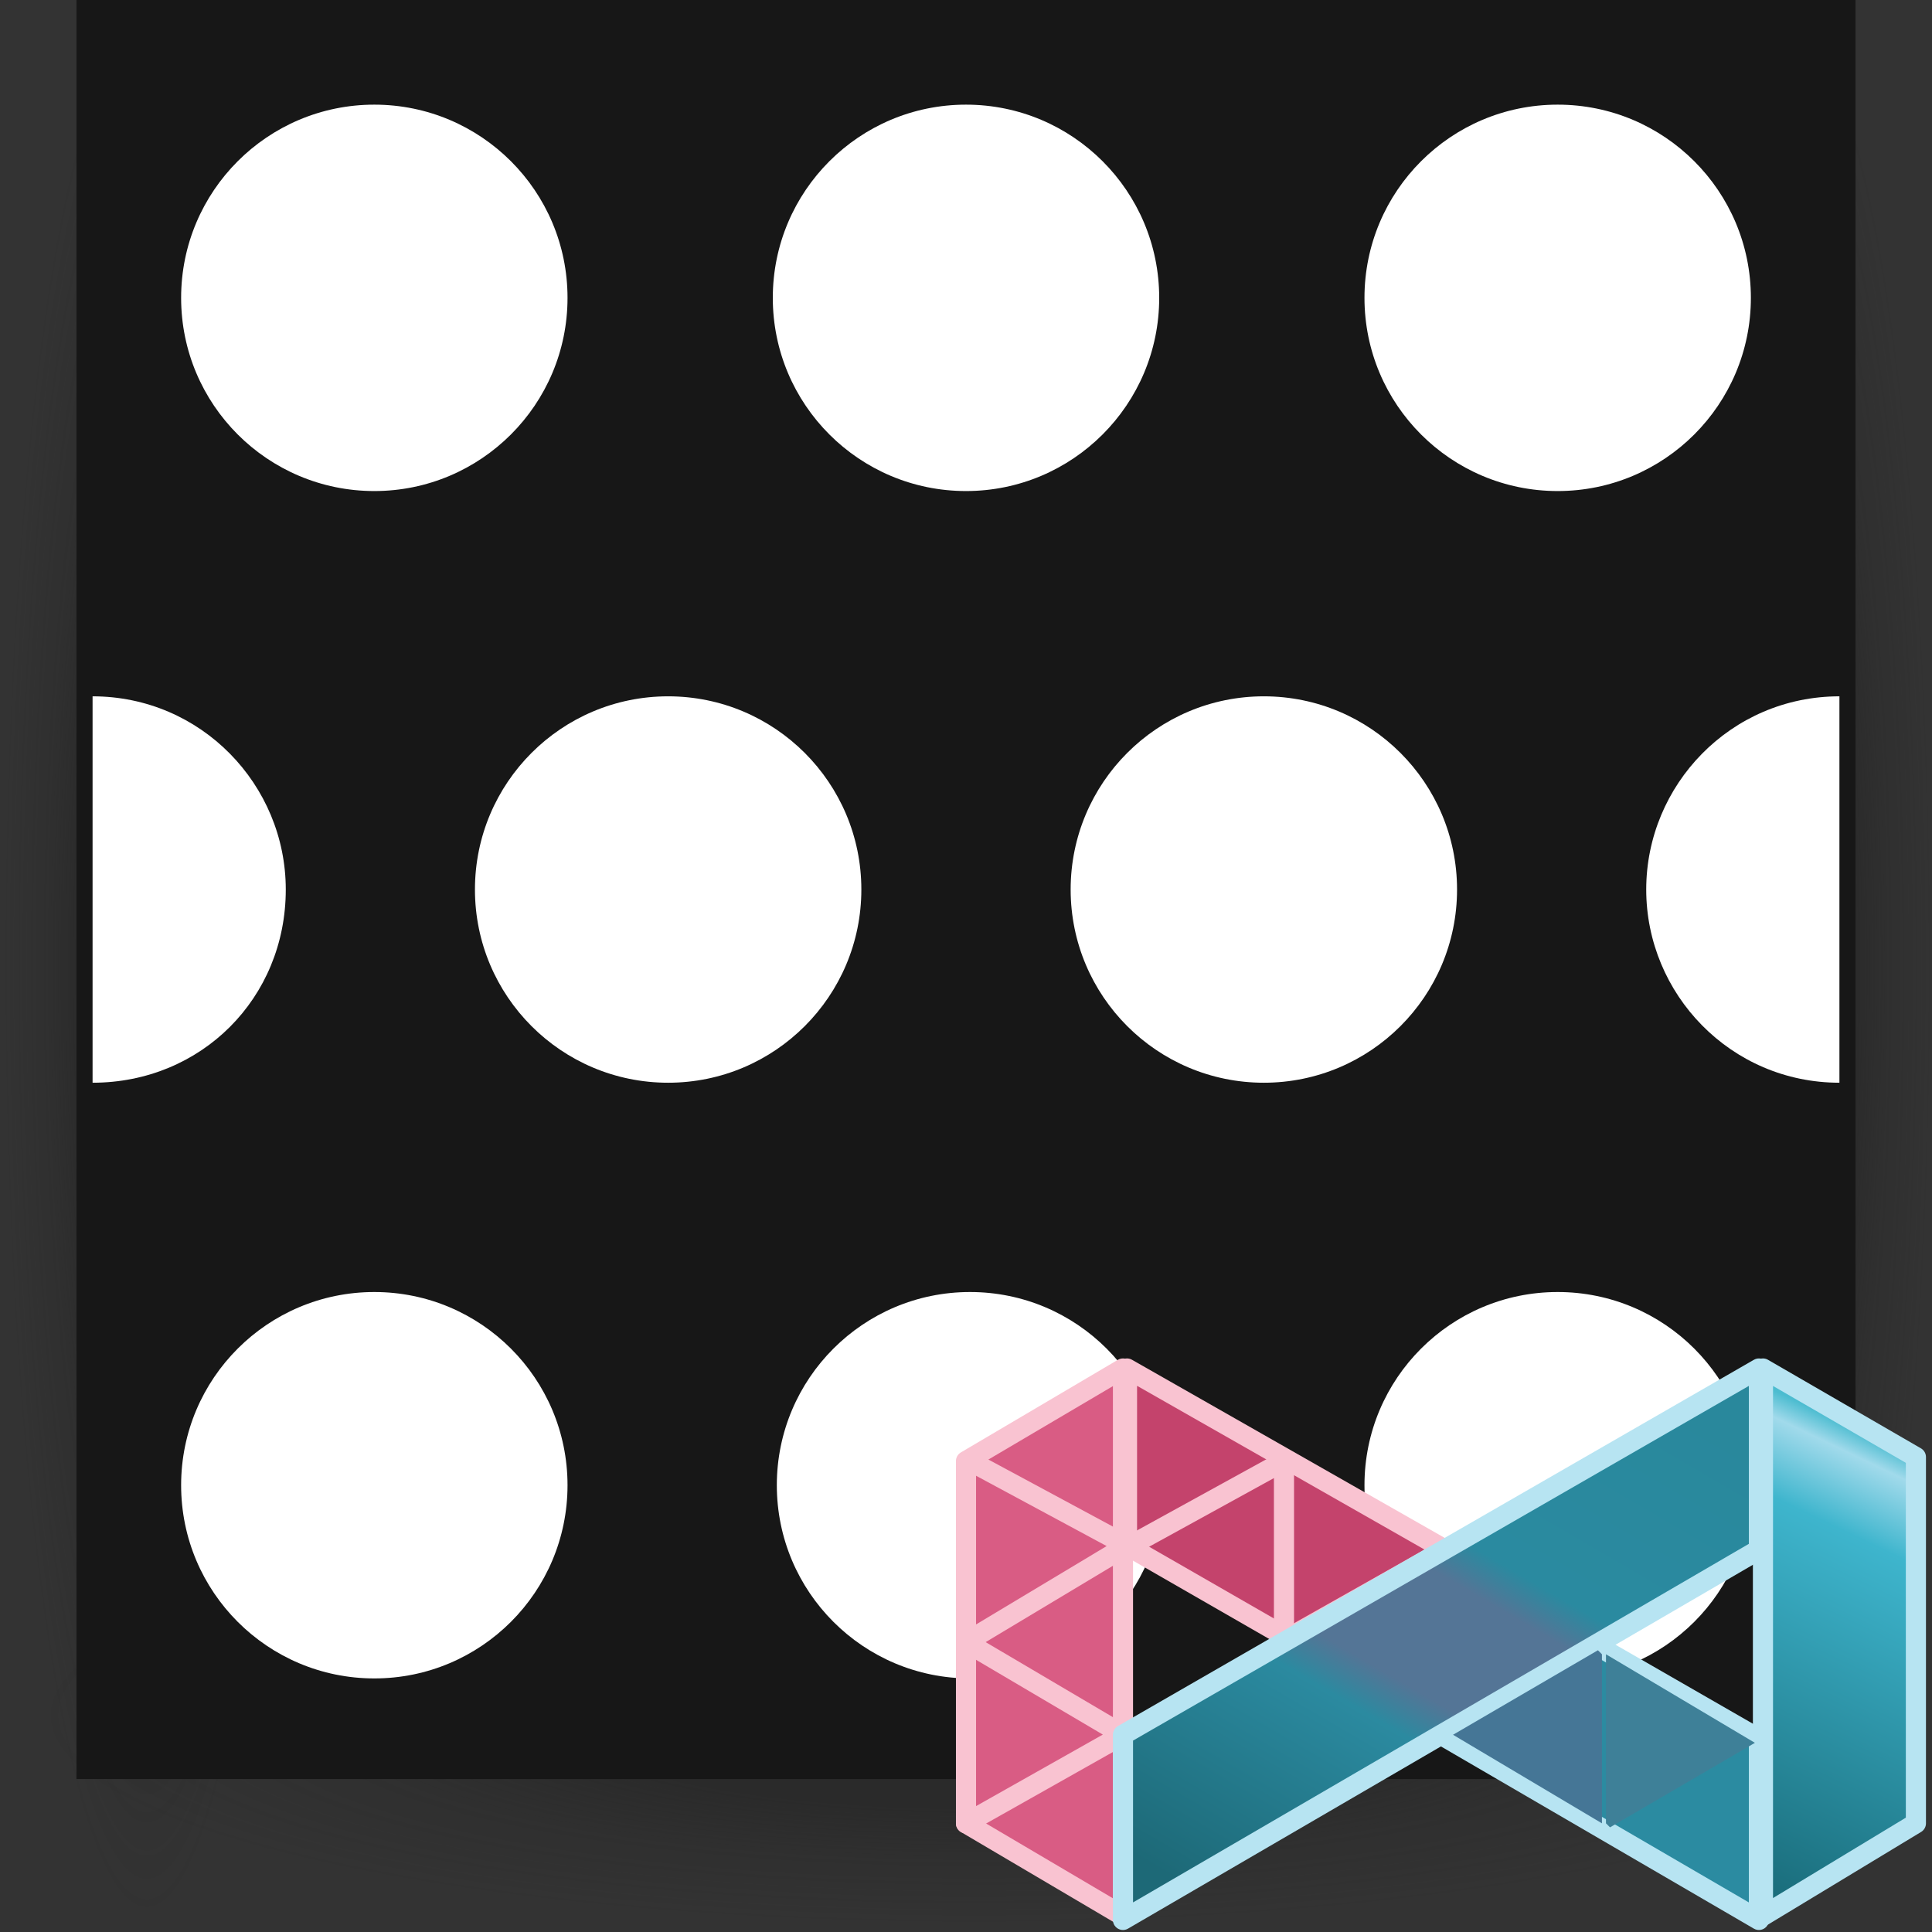
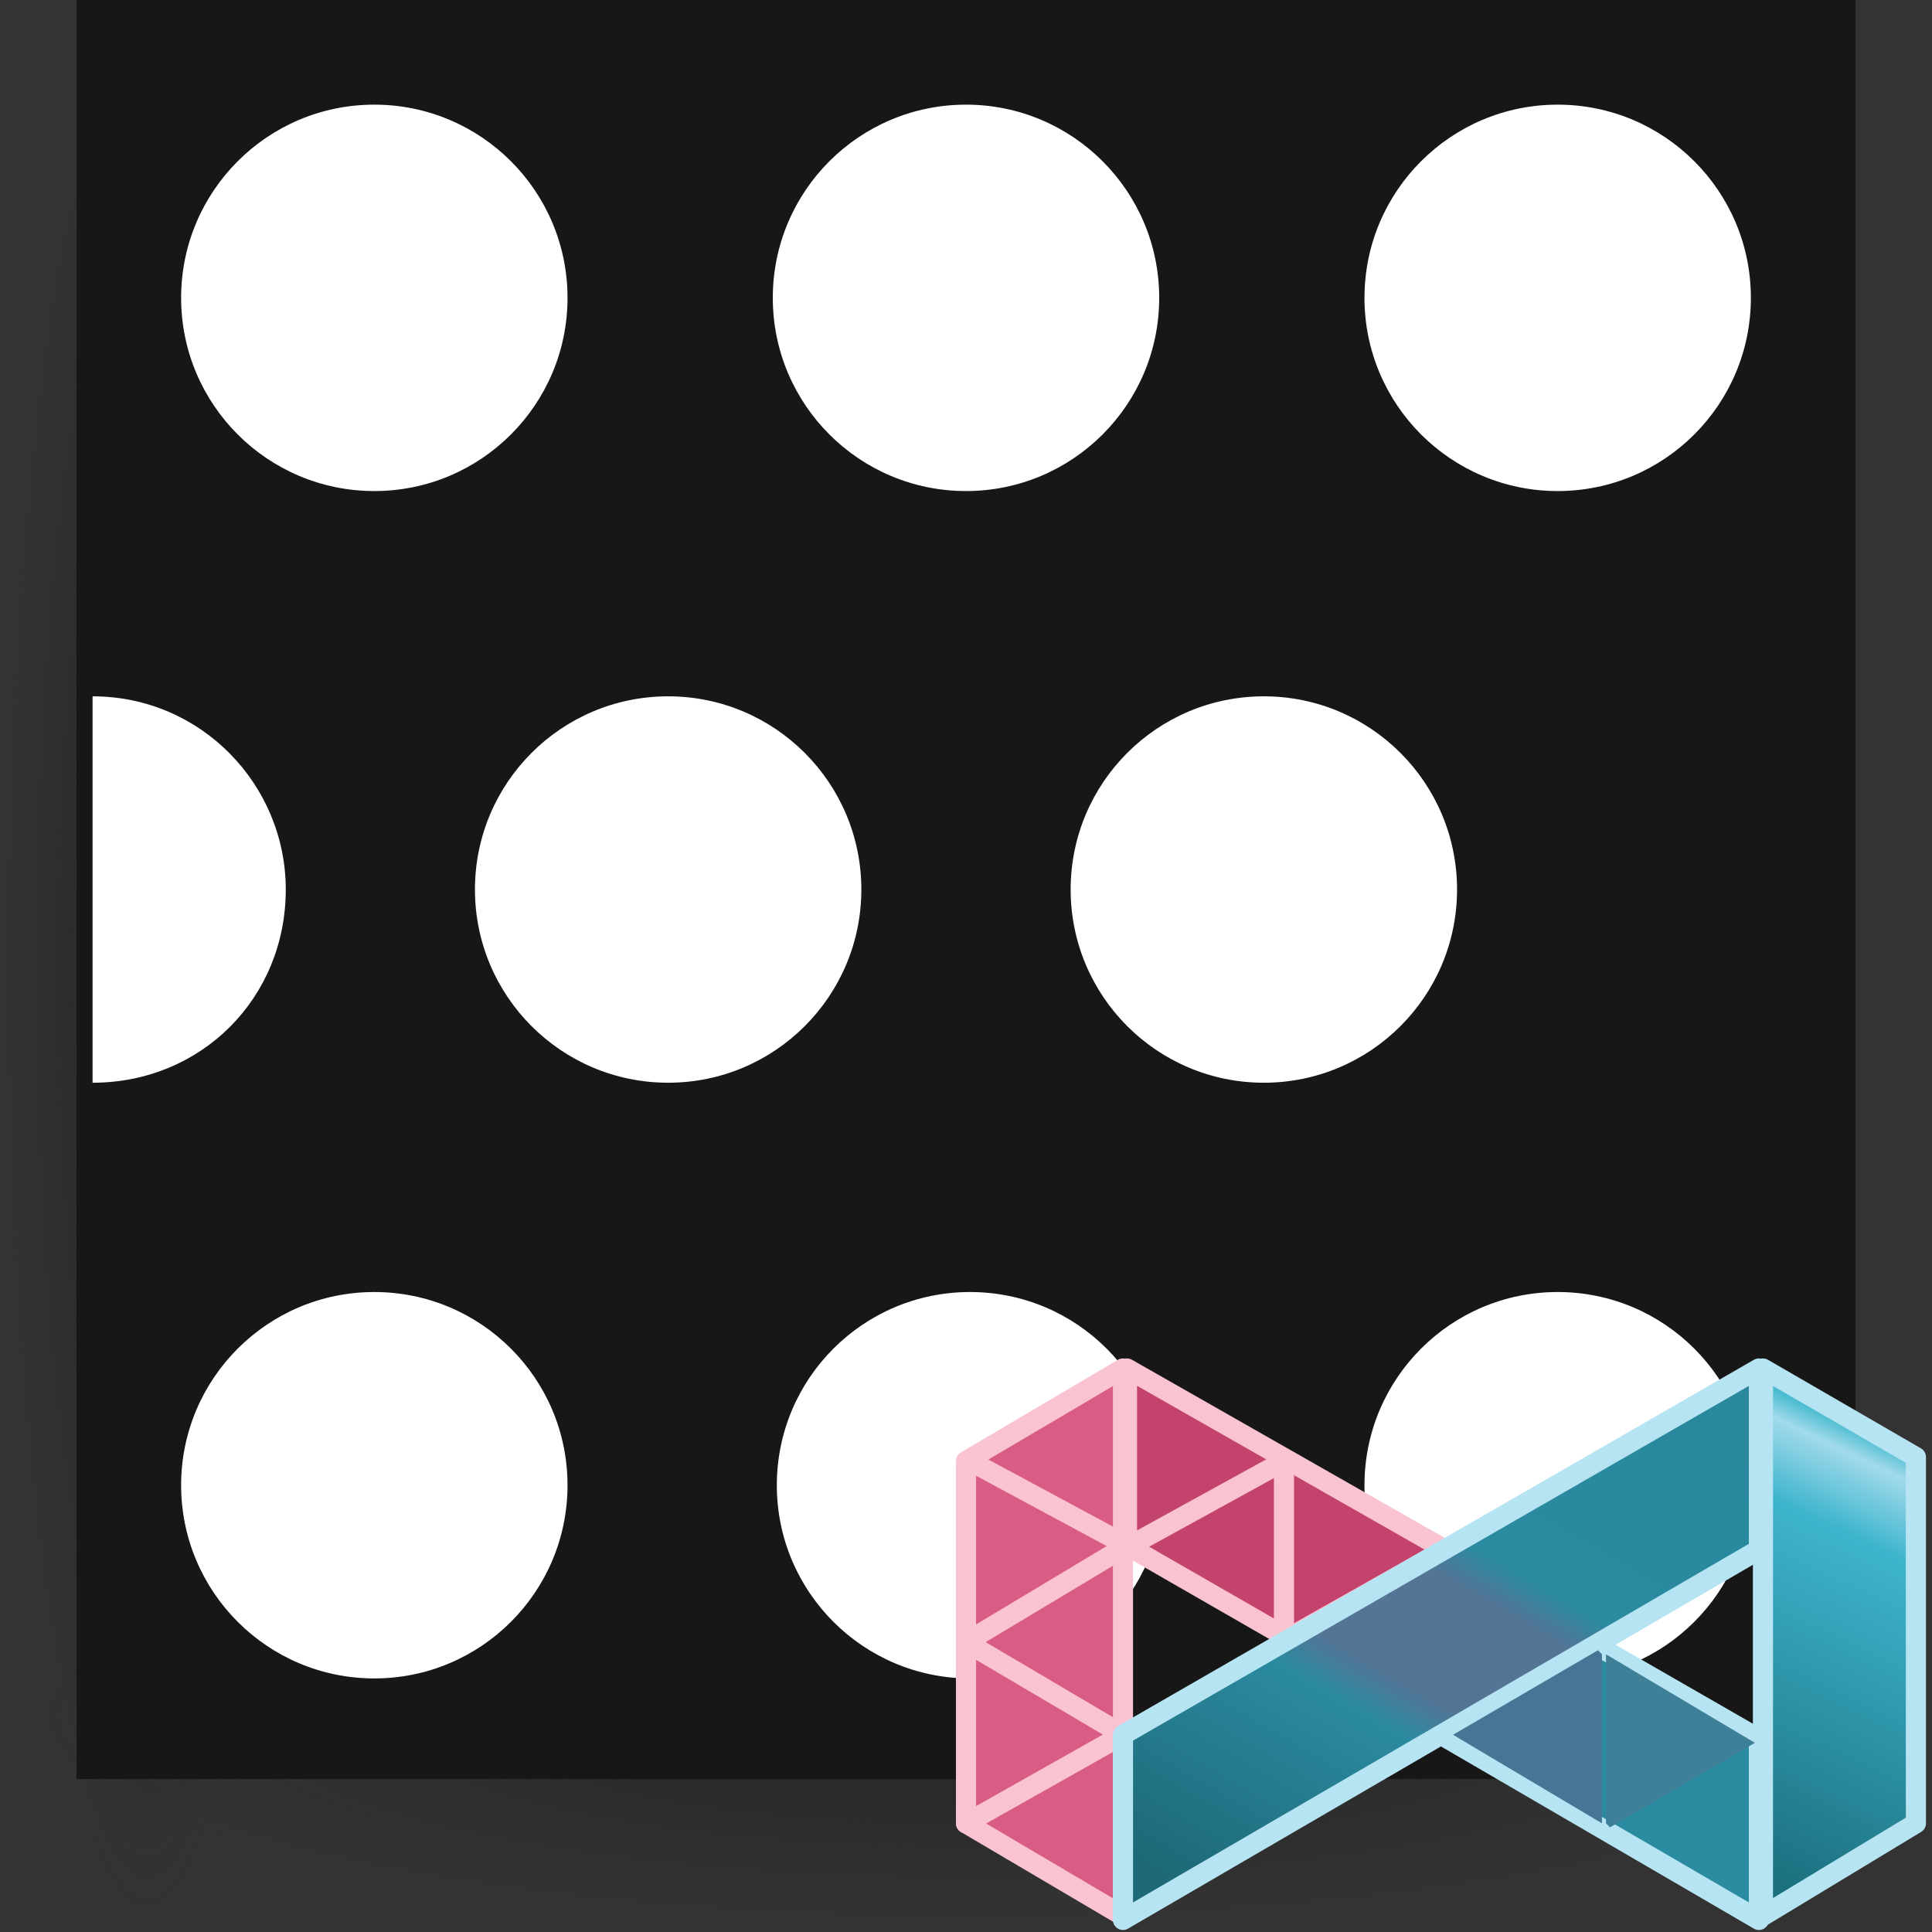
<svg xmlns="http://www.w3.org/2000/svg" xmlns:ns1="http://www.inkscape.org/namespaces/inkscape" xmlns:ns2="http://sodipodi.sourceforge.net/DTD/sodipodi-0.dtd" version="1.1" id="SVGRoot" ns1:version="1.1 (c68e22c387, 2021-05-23)" ns2:docname="checkered.svg" x="0px" y="0px" viewBox="0 0 48 48" enable-background="new 0 0 48 48" xml:space="preserve">
  <rect x="0" y="0" width="48" height="48" fill="#333333" stroke="none" />
  <g id="shadow">
    <radialGradient id="ellipse4613_00000002360932646319928520000002310133300883310000_" cx="-147.199" cy="34.755" r="7.83" gradientTransform="matrix(3.128 0 0 -0.7 484.641 66.943)" gradientUnits="userSpaceOnUse">
      <stop offset="0.41" style="stop-color:#212121;stop-opacity:0.5" />
      <stop offset="0.65" style="stop-color:#212121;stop-opacity:0.21" />
      <stop offset="0.95" style="stop-color:#212121;stop-opacity:0" />
    </radialGradient>
    <ellipse id="ellipse4613" fill="url(#ellipse4613_00000002360932646319928520000002310133300883310000_)" cx="24.1" cy="42.7" rx="23.5" ry="5.3" />
  </g>
  <g id="shadow_00000117638489312317616050000014170631584850653829_">
    <radialGradient id="ellipse4613_00000121266402534026403860000013313951145295681445_" cx="-154.277" cy="84.501" r="7.83" gradientTransform="matrix(2.319562e-16 3.189 0.479 -2.468232e-17 3.96 516.021)" gradientUnits="userSpaceOnUse">
      <stop offset="0.41" style="stop-color:#212121;stop-opacity:0.5" />
      <stop offset="0.65" style="stop-color:#212121;stop-opacity:0.21" />
      <stop offset="0.95" style="stop-color:#212121;stop-opacity:0" />
    </radialGradient>
-     <ellipse id="ellipse4613_00000119809851375549952820000002986061384518395296_" fill="url(#ellipse4613_00000121266402534026403860000013313951145295681445_)" cx="44.4" cy="24" rx="3.6" ry="24" />
  </g>
  <g id="shadow_00000011005960816125370340000016636967566970735516_">
    <radialGradient id="ellipse4613_00000163053389880919066000000010673548118215692958_" cx="-154.277" cy="-0.647" r="7.83" gradientTransform="matrix(2.319562e-16 3.189 0.479 -2.468232e-17 3.96 516.021)" gradientUnits="userSpaceOnUse">
      <stop offset="0.41" style="stop-color:#212121;stop-opacity:0.5" />
      <stop offset="0.65" style="stop-color:#212121;stop-opacity:0.21" />
      <stop offset="0.95" style="stop-color:#212121;stop-opacity:0" />
    </radialGradient>
    <ellipse id="ellipse4613_00000170263788052845157580000001742455928696588980_" fill="url(#ellipse4613_00000163053389880919066000000010673548118215692958_)" cx="3.6" cy="24" rx="3.6" ry="24" />
  </g>
  <rect x="1.9" fill="#171717" width="44.2" height="44.2" />
  <ns2:namedview bordercolor="#666666" borderopacity="1.0" id="namedview1252" ns1:current-layer="layer1" ns1:cx="26.583218" ns1:cy="23.552665" ns1:document-units="px" ns1:lockguides="false" ns1:pagecheckerboard="0" ns1:pageopacity="0.0" ns1:pageshadow="2" ns1:window-height="1377" ns1:window-maximized="1" ns1:window-width="2560" ns1:window-x="-8" ns1:window-y="-8" ns1:zoom="15.178749" pagecolor="#ffffff" showgrid="true">
    <ns1:grid id="grid1315" type="xygrid" />
  </ns2:namedview>
  <circle fill="#FFFFFF" cx="16.6" cy="22.1" r="4.8" />
  <circle fill="#FFFFFF" cx="24" cy="7.4" r="4.8" />
  <circle fill="#FFFFFF" cx="38.7" cy="7.4" r="4.8" />
  <circle fill="#FFFFFF" cx="9.3" cy="7.4" r="4.8" />
  <circle fill="#FFFFFF" cx="38.7" cy="36.9" r="4.8" />
  <circle fill="#FFFFFF" cx="24.1" cy="36.9" r="4.8" />
  <circle fill="#FFFFFF" cx="9.3" cy="36.9" r="4.8" />
  <circle fill="#FFFFFF" cx="31.4" cy="22.1" r="4.8" />
-   <path fill="#FFFFFF" d="M40.9,22.1c0,2.6,2.1,4.8,4.8,4.8v-9.6C43,17.3,40.9,19.5,40.9,22.1z" />
  <path fill="#FFFFFF" d="M7.1,22.1c0-2.6-2.1-4.8-4.8-4.8v9.6C5,26.9,7.1,24.8,7.1,22.1z" />
  <g id="layer1_00000019674471670430504870000002551842730279824032_" ns1:groupmode="layer" ns1:label="Layer 1">
    <path id="path962" fill-rule="evenodd" clip-rule="evenodd" fill="#D95C84" stroke="#F9C3D1" stroke-width="0.5" stroke-linecap="round" stroke-linejoin="round" d="   M27.9,47.6V34L24,36.3v9L27.9,47.6z" />
    <path id="path1095" fill-rule="evenodd" clip-rule="evenodd" fill="#C4436C" stroke="#F9C3D1" stroke-width="0.5" stroke-linecap="round" stroke-linejoin="round" d="   M28,34l7.9,4.5L32,40.7l-4-2.3V34z" />
    <path id="path1292" ns2:nodetypes="ccccc" fill-rule="evenodd" clip-rule="evenodd" fill="#2B8BA1" stroke="#B7E4F2" stroke-width="0.5" stroke-linecap="round" stroke-linejoin="round" d="   M35.8,43.1l3.9-2.2l4,2.3v4.5L35.8,43.1z" />
    <linearGradient id="path1337_00000141425090415114113010000007529804923120135080_" gradientUnits="userSpaceOnUse" x1="28.321" y1="557.62" x2="23.377" y2="567.953" gradientTransform="matrix(1.035 0 0 1.035 18.103 -540.999)">
      <stop offset="0" style="stop-color:#4CBCD0" />
      <stop offset="5.076862e-02" style="stop-color:#A1DAEB" />
      <stop offset="0.203" style="stop-color:#3EB5CD" />
      <stop offset="1" style="stop-color:#186977" />
    </linearGradient>
    <path id="path1337" ns2:nodetypes="ccccc" fill-rule="evenodd" clip-rule="evenodd" fill="url(#path1337_00000141425090415114113010000007529804923120135080_)" stroke="#B7E4F2" stroke-width="0.5" stroke-linecap="round" stroke-linejoin="round" d="   M43.8,34l3.8,2.2v9.1l-3.8,2.3V34z" />
    <path id="path1894" fill="none" stroke="#F9C3D1" stroke-width="0.5" stroke-linecap="round" stroke-linejoin="round" d="   M27.9,38.5l4-2.2v4.5" />
    <path id="path1939" ns2:nodetypes="ccccc" fill="none" stroke="#F9C3D1" stroke-width="0.5" stroke-linecap="round" stroke-linejoin="round" d="   M24.1,36.3l3.9,2.1l-4,2.4l3.9,2.3L24,45.3" />
    <linearGradient id="path1247_00000163071856251422988080000008734242961644259732_" gradientUnits="userSpaceOnUse" x1="13.017" y1="569.176" x2="21.213" y2="555.143" gradientTransform="matrix(1.035 0 0 1.035 18.103 -540.999)">
      <stop offset="0" style="stop-color:#1D6977" />
      <stop offset="0.355" style="stop-color:#2B8AA0" />
      <stop offset="0.422" style="stop-color:#547596" />
      <stop offset="0.587" style="stop-color:#547596" />
      <stop offset="0.647" style="stop-color:#2A8AA0" />
      <stop offset="1" style="stop-color:#29889C" />
    </linearGradient>
    <path id="path1247" fill-rule="evenodd" clip-rule="evenodd" fill="url(#path1247_00000163071856251422988080000008734242961644259732_)" stroke="#B7E4F2" stroke-width="0.5" stroke-linecap="round" stroke-linejoin="round" d="   M27.9,43.1L43.7,34v4.5l-15.8,9.2C27.9,47.7,27.9,43.1,27.9,43.1z" />
    <path id="path24792" ns2:nodetypes="ccccc" fill-rule="evenodd" clip-rule="evenodd" fill="#457696" d="M36.1,43.1l3.6-2.1   l0.1,0.1v4.2L36.1,43.1z" />
    <path id="path25154" fill-rule="evenodd" clip-rule="evenodd" fill="#3E8098" d="M39.9,41.1v4.2l0.1,0.1l3.6-2.1L39.9,41.1z" />
  </g>
</svg>